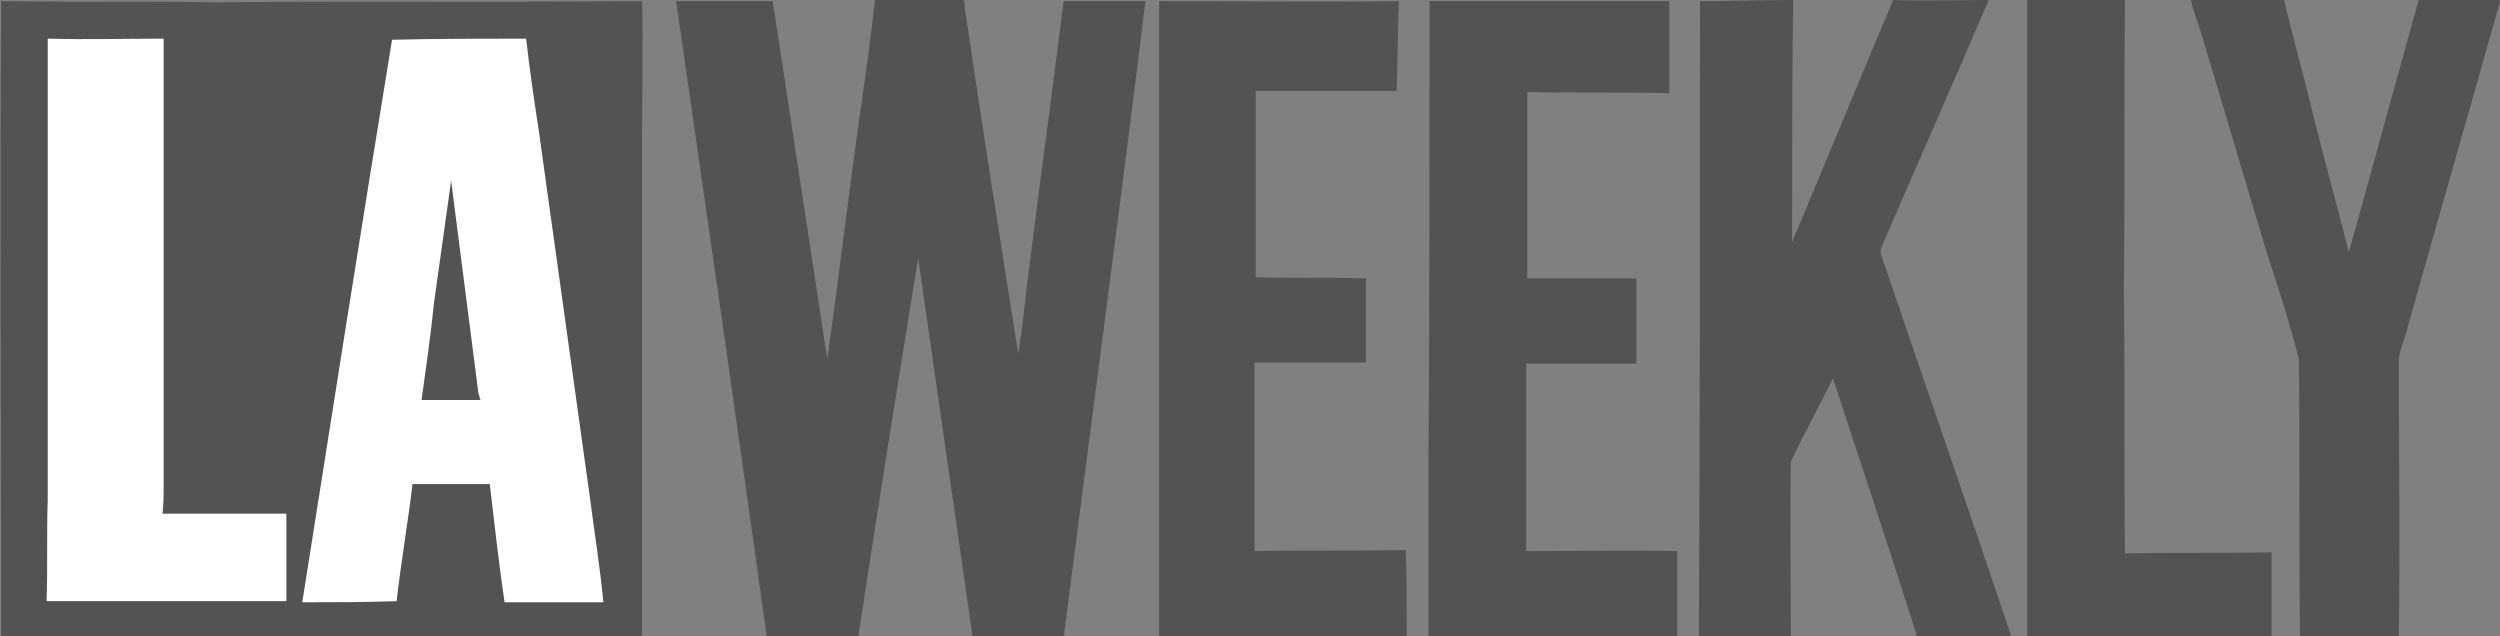
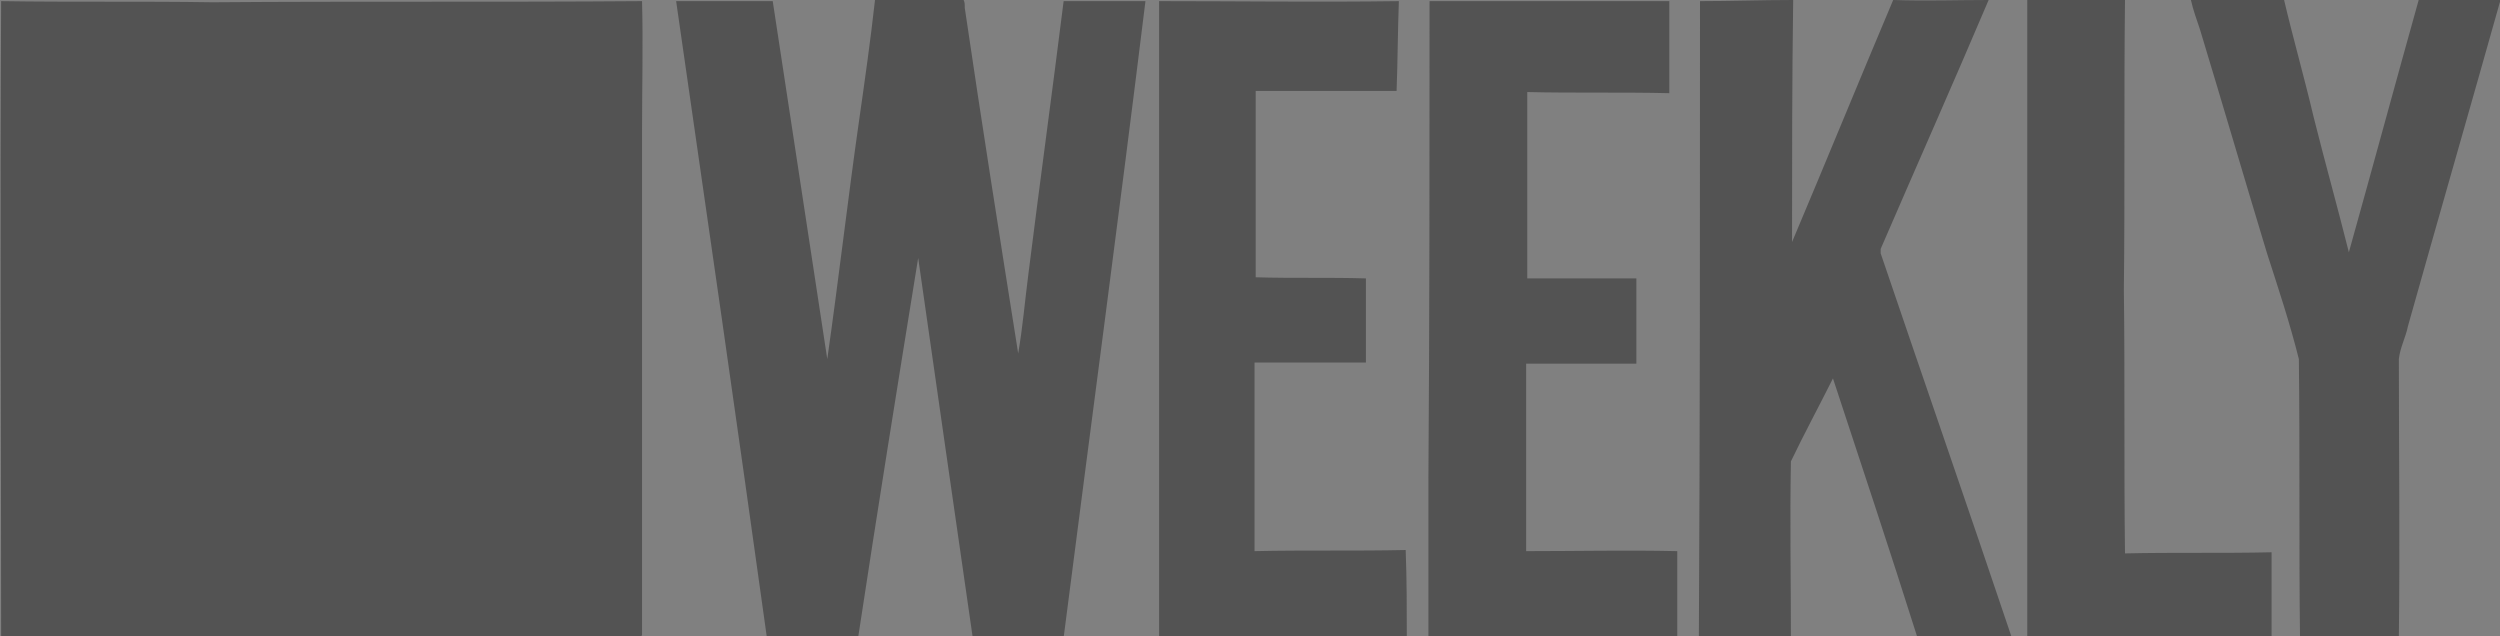
<svg xmlns="http://www.w3.org/2000/svg" xml:space="preserve" viewBox="0 0 220 56">
  <rect x="0" y="0" width="220" height="56" fill="#808080" stroke="none" />
  <path d="M125.8.1h21.1v8.1c-4.2-.1-8.4 0-12.5-.1v16.4h9.6V32h-9.7v16.5c4.5 0 8.9-.1 13.3 0V56h-21.9V42.1c.1-13.9.1-27.9.1-42zm87.1-.3h7.2c-2.7 9.6-5.5 19.3-8.2 28.9-.2 1-.7 1.9-.8 2.9 0 8.1.1 16.3 0 24.4h-8.7c-.1-8.1 0-16.2-.1-24.4-.8-3.2-1.8-6.2-2.8-9.3-2-6.6-3.9-13.1-5.9-19.7-.3-.9-.6-1.7-.8-2.6h8.2c.8 3.4 1.8 6.9 2.6 10.3 1 4 2.1 7.9 3.1 11.9 2.1-7.5 4.1-14.9 6.2-22.4zM59.5.1H68l4.8 31.5c1-7 1.8-14 2.8-21 .5-3.5 1-7 1.4-10.6h7.8c.1.2.1.4.1.7C86.4 10.9 88 21 89.6 31.1c.4-2.3.6-4.7.9-7 1-8 2.1-16 3.1-24h7.2c-2.3 18.7-4.8 37.3-7.2 56h-8C84 45 82.4 33.9 80.8 22.7 79 33.8 77.2 45 75.5 56.2h-8c-2.6-18.7-5.3-37.4-8-56.1zm42.5 0c7 0 14 .1 21.1 0-.1 2.7-.1 5.3-.2 7.9h-12.4v16.4c3.2.1 6.5 0 9.7.1v7.4h-9.8v16.6c4.5-.1 8.9 0 13.3-.1.1 2.6.1 5.2.1 7.8-4.6.1-9.3 0-14 0-2.6-.1-5.2 0-7.8 0V.1zm47.6 0c2.7 0 5.4-.1 8.2-.1-.1 7.1-.1 14.2-.1 21.3 3-7.1 5.9-14.2 8.9-21.3 2.9.1 5.6 0 8.4 0-3.1 7.3-6.3 14.5-9.5 21.9v.4c3.8 11.2 7.7 22.4 11.5 33.7h-8.3c-2.4-7.6-4.9-15.1-7.4-22.7-1.2 2.4-2.5 4.8-3.7 7.3-.1 5.2 0 10.3 0 15.5h-8.1c.1-18.6.1-37.3.1-56zm28.8-.1h8.6c-.1 8.5 0 16.9-.1 25.5.1 7.7 0 15.4.1 23.2 4.3-.1 8.6 0 12.9-.1V56h-21.5V0zM.1 56C.1 37.4 0 18.7.1.1c6.2.1 12.4 0 18.6.1C31.3.1 43.9.2 56.5.1c.1 3.8 0 7.6 0 11.4v44.4l-.1.1H8.7c-2.9 0-5.8.1-8.6 0z" fill="#535353" />
-   <path d="M46.3 3.4c.3 2.7.7 5.4 1.1 8 1.5 10.8 3 21.5 4.5 32.3.4 3.1.9 6.2 1.2 9.3h-8.7c-.5-3.4-.9-7-1.3-10.4h-6.8c-.4 3.4-1 6.8-1.4 10.3-2.8.1-5.5.1-8.3.1 2.6-16.5 5.2-33 7.9-49.5 4-.1 7.9-.1 11.8-.1zm-8.1 23.2c-.3 2.9-.7 5.7-1.1 8.6h5.2c-.1-.1-.1-.4-.2-.6-.8-6.2-1.6-12.5-2.4-18.7-.5 3.6-1 7.1-1.5 10.7zM14.4 3.4v39.4c0 .8 0 1.6-.1 2.4h10.9v7.7H4.1c.1-3 0-6 .1-8.9V3.4c3.4.1 6.8 0 10.2 0z" fill="#fff" />
</svg>